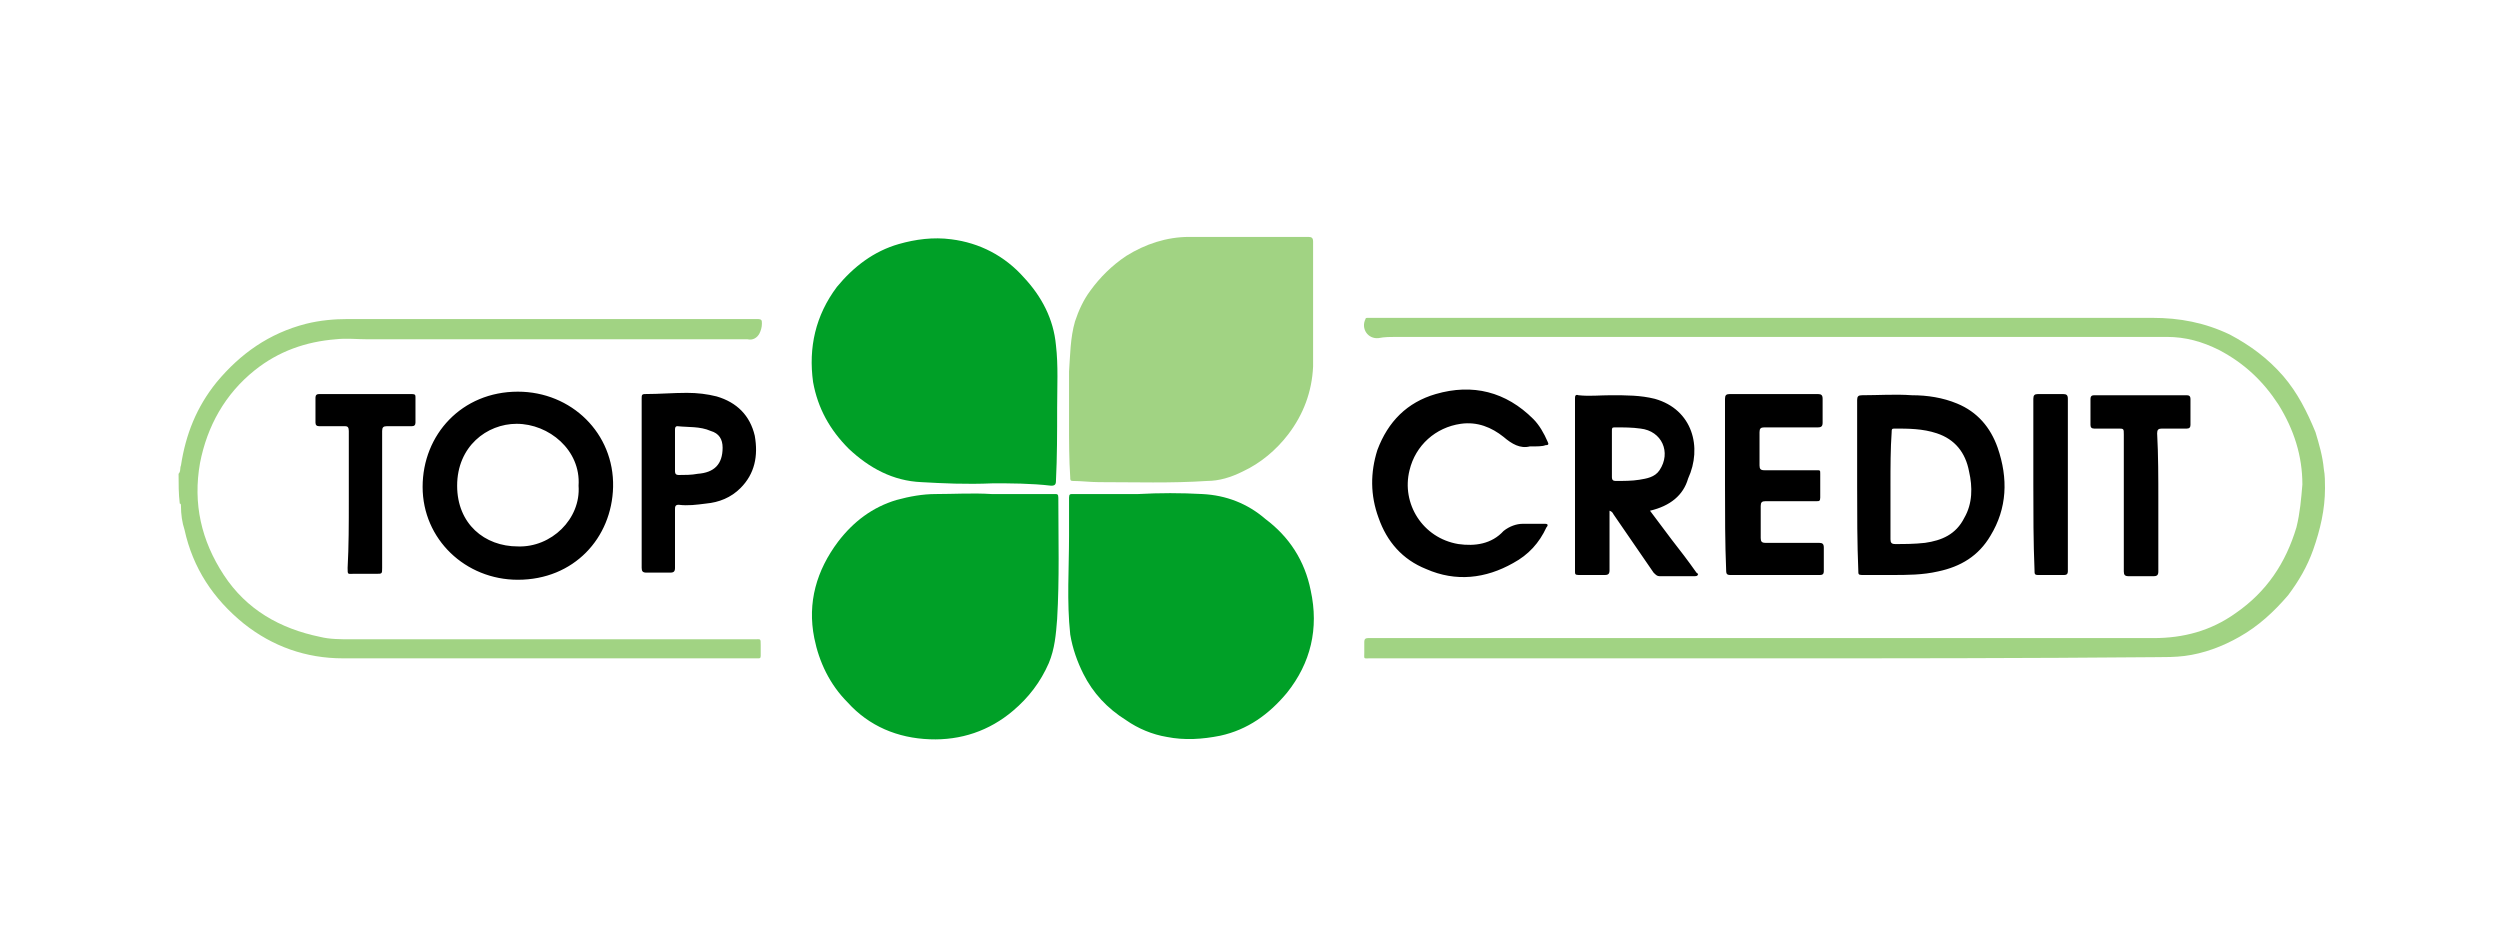
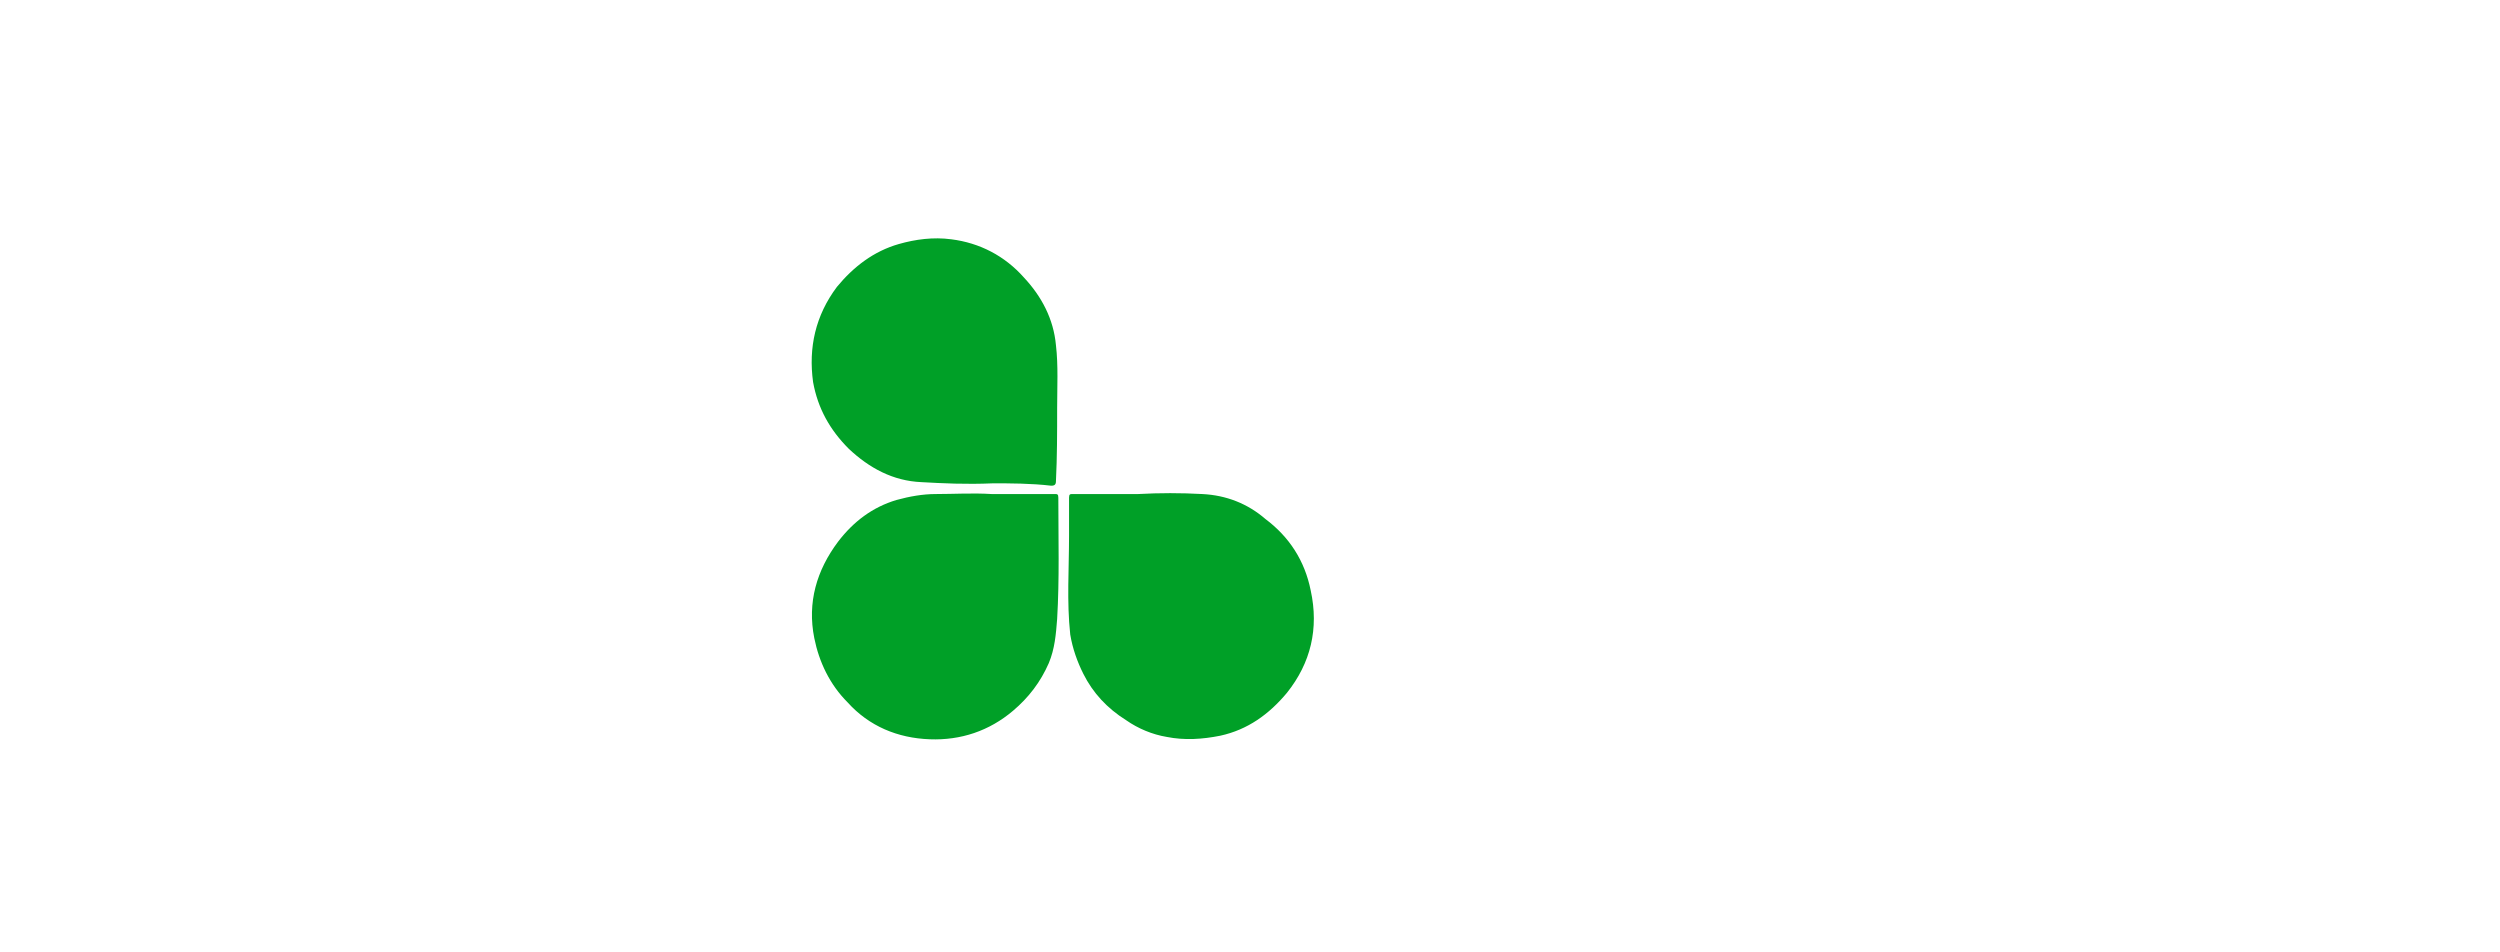
<svg xmlns="http://www.w3.org/2000/svg" width="210" height="80">
  <style>
    .st0{fill:#a1d383}.st1{fill:#00a027}
  </style>
  <g id="Layer_1">
-     <path class="st0" d="M15 39.8c.2-.2.1-.5.2-.7.4-2.6 1.3-4.9 3-7 2-2.4 4.4-4.1 7.5-4.9 1.2-.3 2.4-.4 3.5-.4h34.4c.4 0 .4.1.4.4 0 .3-.1.6-.2.8-.2.4-.6.6-1 .5H30.9c-.9 0-1.8-.1-2.7 0-2.5.2-4.8 1-6.8 2.6-2.5 2-4 4.7-4.6 7.8-.6 3.4.1 6.5 2 9.4 1.9 2.9 4.7 4.5 8.1 5.2.8.2 1.7.2 2.6.2h33.9c.5 0 .5-.1.5.5v.9c0 .2-.1.2-.2.2H28.8c-3.1 0-5.9-1-8.3-2.9-2.6-2.1-4.3-4.7-5-7.9-.2-.6-.3-1.3-.3-2 0-.1 0-.2-.1-.2-.1-.8-.1-1.7-.1-2.5zM89.8 35.5v-4.3c.1-1.4.1-2.8.5-4.2.3-.9.7-1.8 1.3-2.6.8-1.1 1.8-2.1 3-2.9 1.6-1 3.4-1.6 5.3-1.6h10c.3 0 .4.1.4.4v10.5c-.1 2.1-.8 4-2.1 5.7-1 1.3-2.3 2.4-3.8 3.1-1 .5-2 .8-3 .8-3 .2-6.1.1-9.1.1-.7 0-1.5-.1-2.2-.1-.2 0-.2-.1-.2-.3-.1-1.5-.1-3-.1-4.6z" />
    <path class="st1" d="M83.3 41.5h5.3c.2 0 .3 0 .3.3 0 3.4.1 6.8-.1 10.2-.1 1.3-.2 2.5-.7 3.7-.7 1.6-1.7 2.9-3 4-2 1.7-4.4 2.5-7 2.4C75.4 62 73 61 71.2 59c-1.5-1.5-2.4-3.4-2.8-5.4-.6-3 .2-5.7 2-8.1 1.3-1.7 2.9-2.9 4.9-3.5 1.1-.3 2.2-.5 3.3-.5 1.5 0 3.1-.1 4.7 0zM83.4 40.6c-2.3.1-4.2 0-6-.1-2.4-.1-4.4-1.2-6.1-2.8-1.6-1.6-2.6-3.4-3-5.6-.4-2.9.2-5.6 2-8 1.4-1.7 3.1-3 5.2-3.6 1.4-.4 2.9-.6 4.4-.4 2.4.3 4.5 1.4 6.1 3.2 1.5 1.6 2.5 3.5 2.7 5.7.2 1.7.1 3.5.1 5.3 0 2 0 4.1-.1 6.1 0 .3-.1.4-.4.4-1.7-.2-3.5-.2-4.9-.2zM95.6 41.5c1.8-.1 3.6-.1 5.4 0 2 .1 3.8.8 5.3 2.1 2 1.5 3.3 3.5 3.8 6 .7 3.2 0 6.1-2 8.6-1.5 1.8-3.3 3.1-5.6 3.6-1.5.3-3 .4-4.5.1-1.2-.2-2.4-.7-3.4-1.4-1.6-1-2.8-2.3-3.6-3.9-.5-1-.9-2.1-1.1-3.3-.3-2.8-.1-5.5-.1-8.3v-3.2c0-.3.1-.3.3-.3h5.5z" />
-     <path class="st0" d="M148.5 55.3h-33.4c-.6 0-.5.1-.5-.5v-.9c0-.2.1-.3.3-.3h66c2.5 0 4.8-.6 6.9-2.1 2.6-1.8 4.2-4.2 5.1-7.2.3-1.2.4-2.4.5-3.6 0-2.4-.7-4.6-2-6.7-1.3-2-2.9-3.5-5-4.6-1.4-.7-2.8-1.1-4.4-1.1h-64.7c-.5 0-1 0-1.5.1-.9.1-1.5-.8-1.1-1.6 0-.1.1-.1.2-.1h65.9c2.3 0 4.4.4 6.5 1.4 1.7.9 3.2 2 4.5 3.5 1.2 1.4 2 3 2.7 4.7.3 1 .6 2 .7 3.1.1.5.1 1.1.1 1.6 0 1.8-.4 3.5-1 5.2-.5 1.4-1.2 2.6-2.1 3.8-1.2 1.4-2.5 2.6-4.1 3.5-1.4.8-3 1.4-4.6 1.6-.8.1-1.6.1-2.3.1-11.2.1-21.9.1-32.7.1z" />
-     <path d="M43.5 32.9c4.5 0 8.1 3.5 8 8-.1 4.3-3.3 7.8-8 7.8-4.4 0-8-3.4-8-7.8s3.3-8 8-8zm5.1 7.9c.2-3-2.5-5.2-5.2-5.2-2.5 0-5 1.9-5 5.2 0 3.2 2.3 5.1 5.1 5.1 2.8.1 5.3-2.3 5.1-5.1zM156 40.8v-7.2c0-.3.1-.4.4-.4 1.4 0 2.8-.1 4.2 0 1.3 0 2.6.2 3.8.7 1.7.7 2.8 2 3.4 3.7.9 2.6.8 5.1-.6 7.4-1 1.7-2.5 2.6-4.4 3-1.3.3-2.6.3-3.9.3h-2.5c-.3 0-.3-.1-.3-.3-.1-2.4-.1-4.8-.1-7.2zm2.8 0v4.5c0 .3.1.4.4.4.8 0 1.6 0 2.5-.1 1.4-.2 2.6-.7 3.3-2.1.7-1.2.7-2.6.4-3.9-.3-1.6-1.2-2.7-2.7-3.2-1.2-.4-2.4-.4-3.6-.4-.2 0-.2.1-.2.3-.1 1.4-.1 2.9-.1 4.5zM138.6 42.9l1.8 2.4c.7.9 1.4 1.8 2.1 2.8.1.1.2.1.1.2 0 .1-.2.1-.3.1h-2.9c-.2 0-.3-.1-.5-.3l-3.3-4.8c-.1-.1-.1-.3-.4-.4v5c0 .3-.1.4-.4.4h-2.2c-.3 0-.3-.1-.3-.3V33.5c0-.2 0-.4.3-.3.9.1 1.8 0 2.7 0 1.3 0 2.5 0 3.7.3 3.2.9 4 4.1 2.8 6.7-.4 1.4-1.5 2.3-3.2 2.7zm-3.2-4.8v2c0 .2.1.3.3.3.7 0 1.4 0 2-.1.6-.1 1.3-.2 1.7-.8 1-1.5.2-3.3-1.6-3.5-.7-.1-1.4-.1-2.2-.1-.2 0-.2.1-.2.3v1.9zM128.5 37.5c-.8.2-1.5-.2-2.2-.8-1-.8-2.2-1.3-3.6-1.1-2.1.3-3.8 1.8-4.3 3.9-.7 2.8 1.1 5.7 4.1 6.2 1.4.2 2.8 0 3.8-1.1.5-.4 1.1-.6 1.6-.6h1.9c.3 0 .2.2.1.3-.6 1.3-1.5 2.3-2.8 3-2.3 1.3-4.8 1.6-7.3.5-2-.8-3.3-2.3-4-4.3-.7-1.9-.7-3.8-.1-5.7.9-2.4 2.5-4 4.9-4.7 3.1-.9 5.9-.2 8.2 2.1.5.5.9 1.2 1.2 1.9.1.2.1.3-.2.3-.2.1-.7.1-1.3.1zM144.9 40.7v-7.2c0-.3.1-.4.4-.4h7.4c.3 0 .4.1.4.4v2c0 .3-.1.4-.4.4h-4.5c-.3 0-.4.1-.4.4v2.8c0 .3.1.4.4.4h4.4c.3 0 .3 0 .3.3v2c0 .3-.1.3-.3.3h-4.3c-.3 0-.4.1-.4.4v2.7c0 .3.1.4.4.4h4.5c.3 0 .4.1.4.4v2c0 .2-.1.3-.3.3h-7.6c-.2 0-.3-.1-.3-.3-.1-2.4-.1-4.8-.1-7.3zM53.9 40.7v-7.2c0-.3 0-.4.3-.4 1.2 0 2.3-.1 3.5-.1.9 0 1.7.1 2.5.3 1.7.5 2.8 1.6 3.2 3.3.3 1.7 0 3.2-1.2 4.4-.8.8-1.8 1.2-2.9 1.3-.8.1-1.5.2-2.3.1-.3 0-.3.2-.3.4v4.9c0 .3-.1.4-.4.4h-2c-.3 0-.4-.1-.4-.4v-7zm2.8-2.8v1.7c0 .2.1.3.3.3.5 0 1.1 0 1.6-.1 1.4-.1 2.1-.8 2.1-2.2 0-.7-.3-1.2-1-1.4-.9-.4-1.9-.3-2.8-.4-.2 0-.2.2-.2.3v1.8zM29.3 42v-5.8c0-.3-.1-.4-.3-.4h-2.2c-.2 0-.3-.1-.3-.3v-2.1c0-.2.1-.3.3-.3h7.8c.3 0 .3.1.3.3v2.1c0 .2-.1.3-.3.3h-2.1c-.3 0-.4.1-.4.4v11.5c0 .5 0 .5-.5.5h-1.9c-.5 0-.5.1-.5-.5.1-1.8.1-3.7.1-5.7zM181.3 42.1V48c0 .3-.1.4-.4.4h-2.1c-.3 0-.4-.1-.4-.4V36.5c0-.5 0-.5-.5-.5h-2c-.2 0-.3-.1-.3-.3v-2.2c0-.2.1-.3.3-.3h7.8c.2 0 .3.1.3.3v2.2c0 .2-.1.3-.3.3h-2.1c-.3 0-.4.1-.4.4.1 1.8.1 3.8.1 5.7zM170.8 40.7v-7.2c0-.3.1-.4.4-.4h2.1c.3 0 .4.1.4.4V48c0 .2-.1.3-.3.3h-2.2c-.3 0-.3-.1-.3-.4-.1-2.4-.1-4.8-.1-7.2z" />
  </g>
</svg>